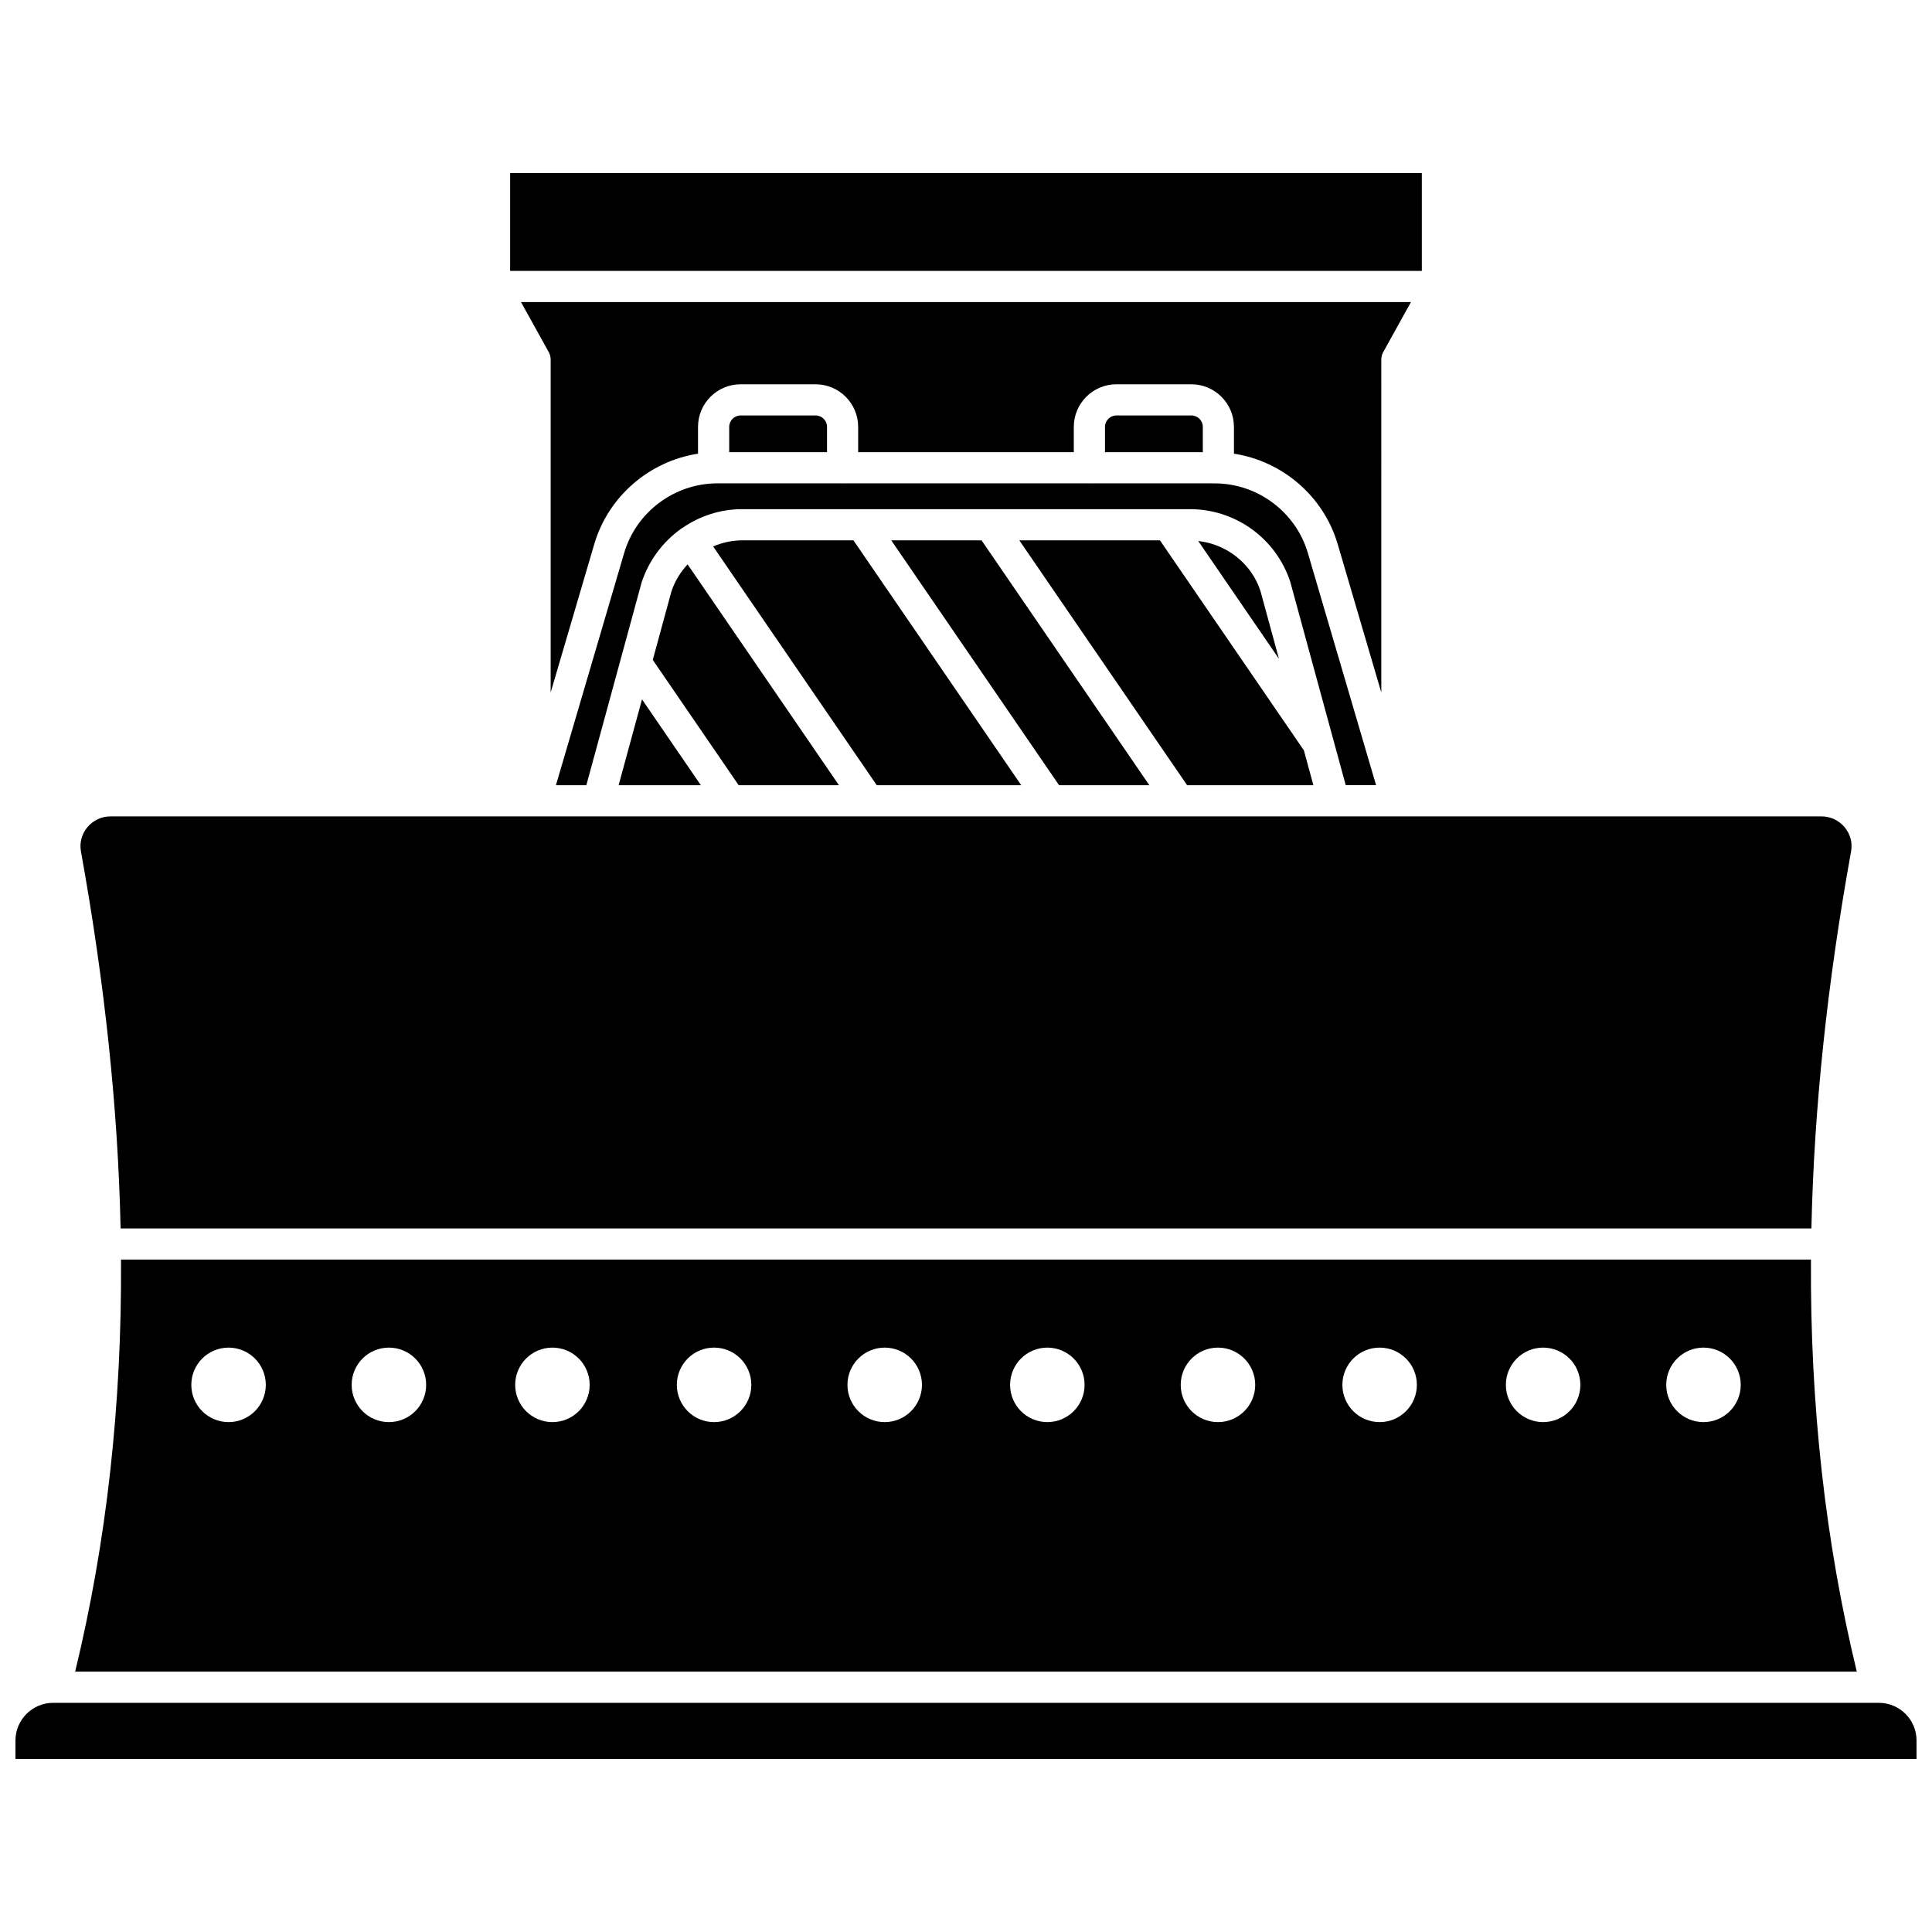
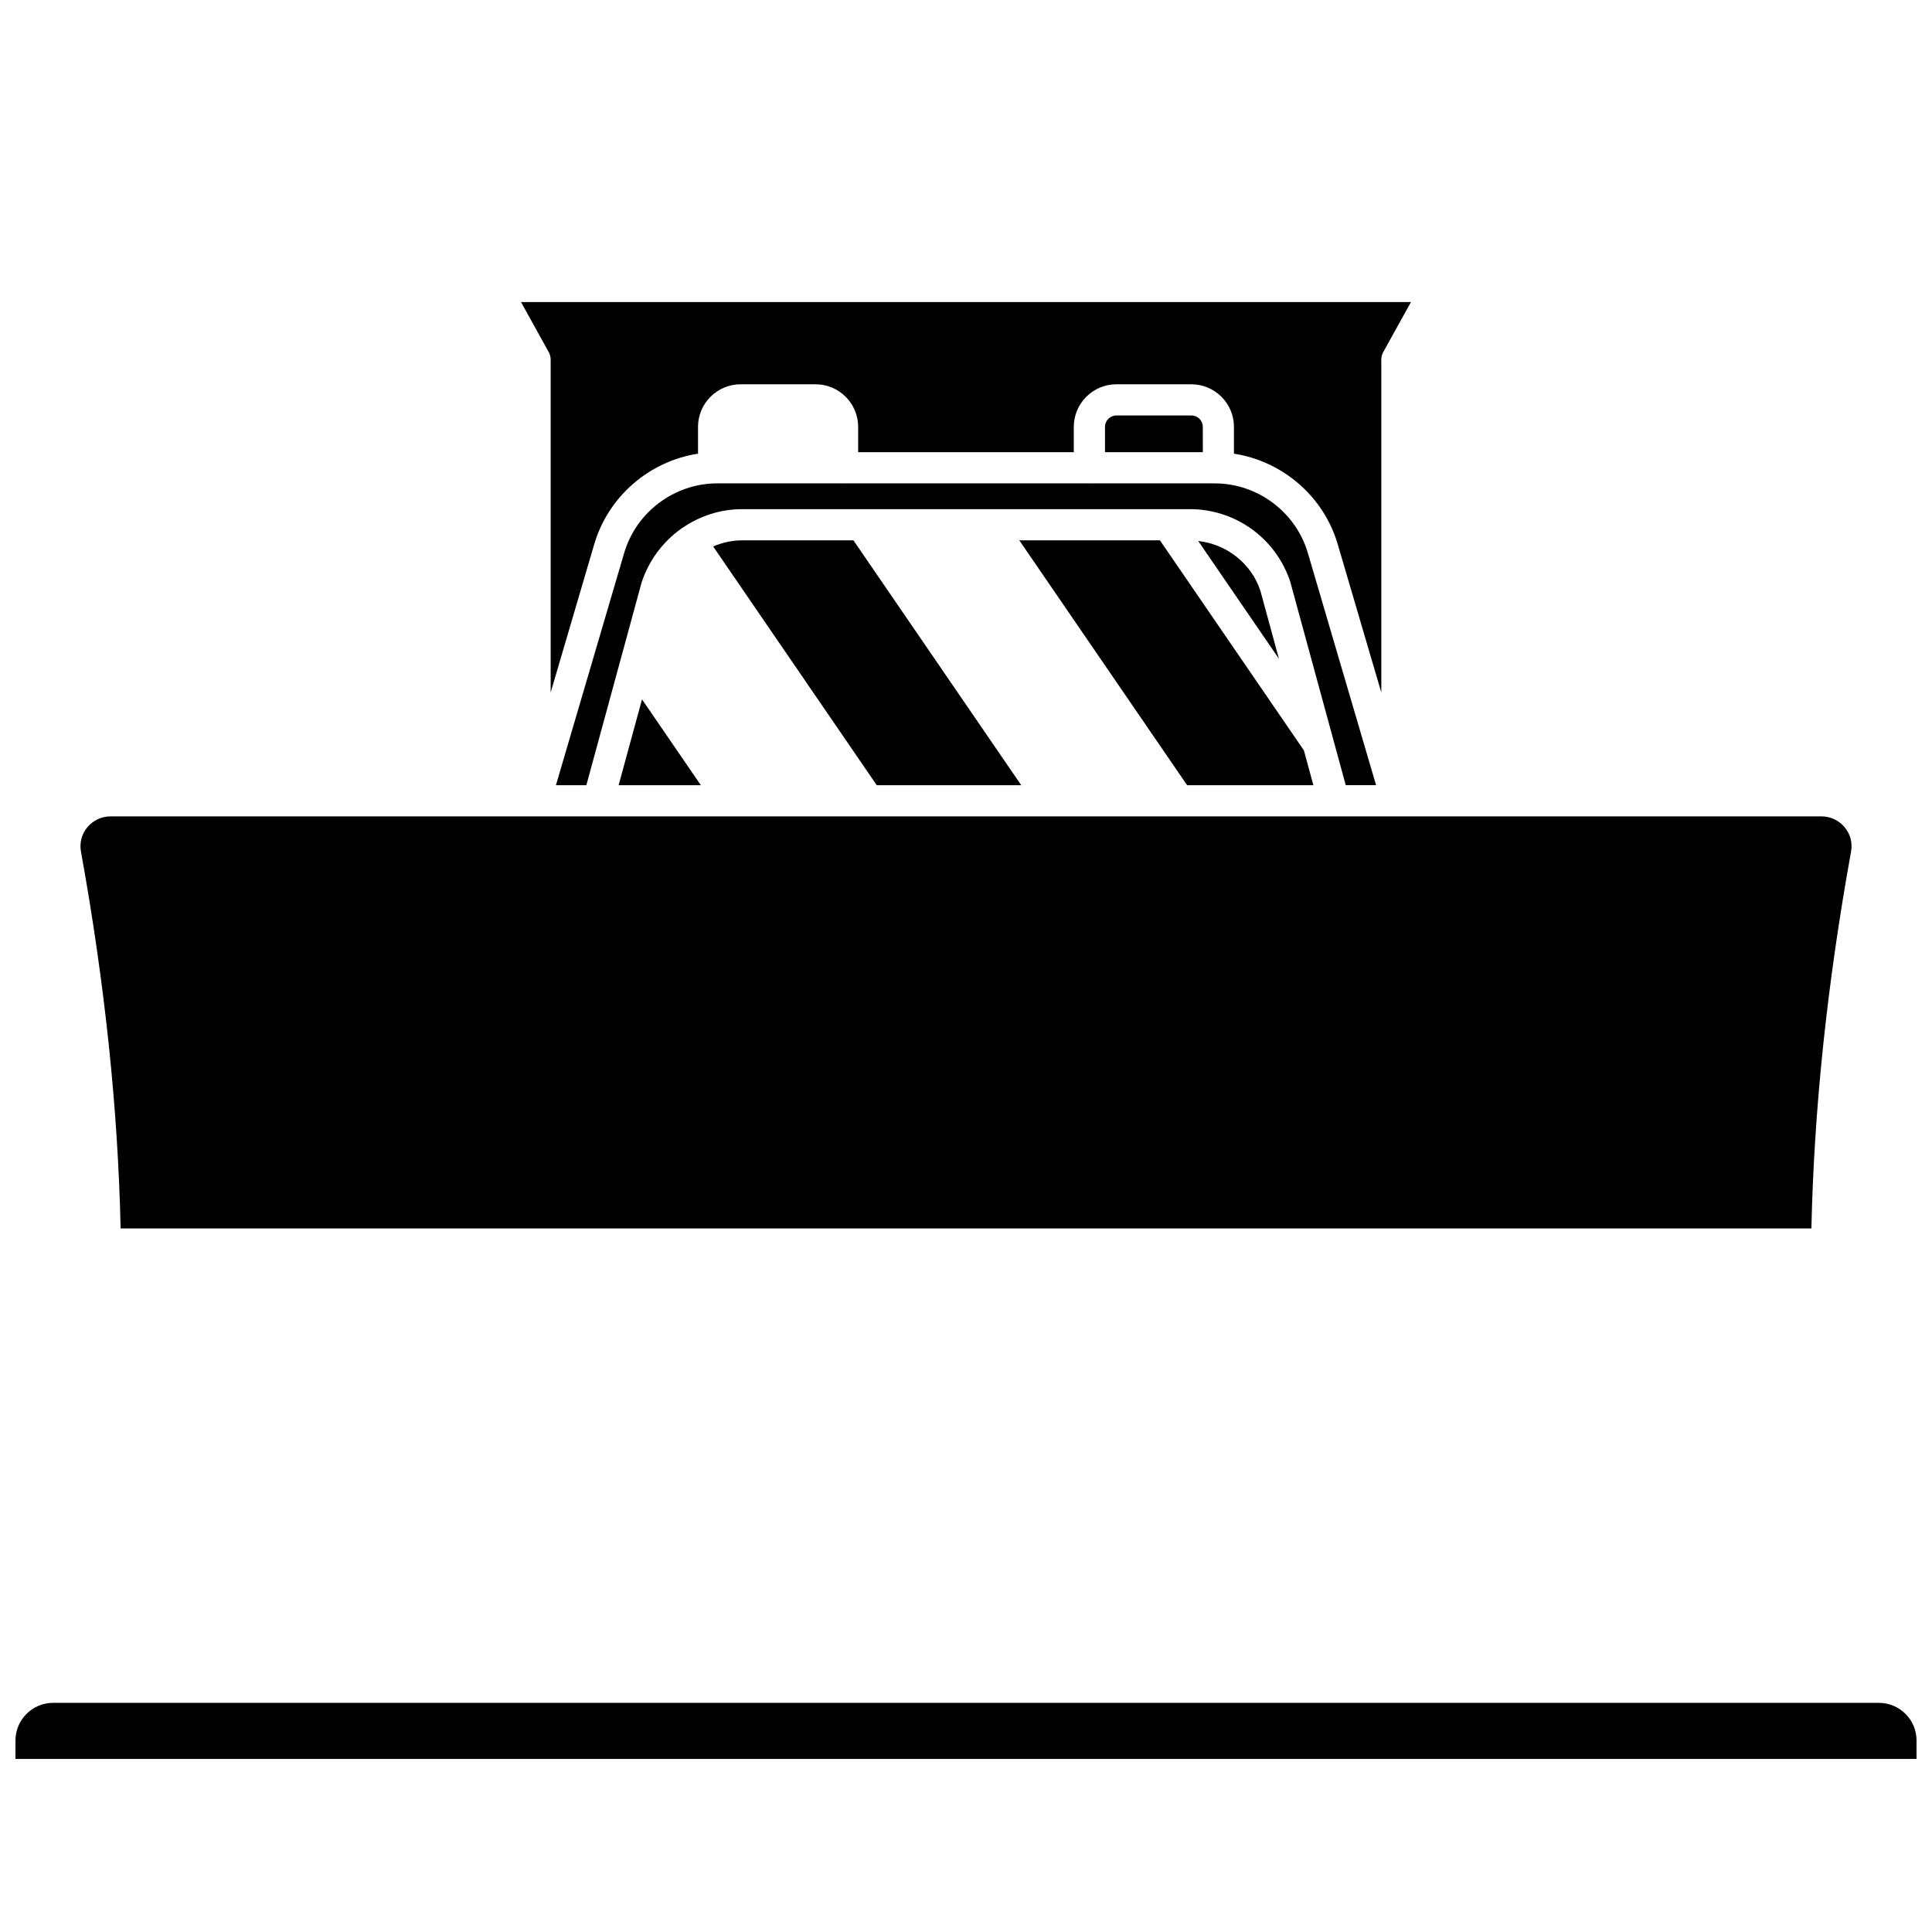
<svg xmlns="http://www.w3.org/2000/svg" width="800px" height="800px" version="1.1" viewBox="144 144 512 512">
  <defs>
    <clipPath id="a">
      <path d="m148.09 595h503.81v16h-503.81z" />
    </clipPath>
  </defs>
  <path d="m508.68 352.09-18.086-61.543c-3.191-10.859-13.332-18.445-24.652-18.445l-33.113-0.004c-0.047 0-0.082 0.023-0.129 0.023s-0.082-0.023-0.129-0.023h-65.145c-0.047 0-0.082 0.023-0.129 0.023s-0.082-0.023-0.129-0.023h-33.105c-11.324 0-21.457 7.586-24.652 18.445l-18.086 61.543h8.059l14.652-53.746c1.977-5.965 5.738-10.867 10.539-14.27 0.039-0.027 0.059-0.07 0.094-0.098 0.066-0.047 0.145-0.051 0.211-0.09 4.555-3.137 10.008-4.953 15.801-4.953h118.65c12.082 0 22.766 7.711 26.582 19.188l14.719 53.961 8.047 0.004z" />
-   <path d="m360.14 254.1h-19.863c-1.672 0-3.031 1.363-3.031 3.031v6.703h25.926v-6.703c0-1.672-1.359-3.031-3.031-3.031z" />
  <path d="m510.06 239.3c0-0.699 0.176-1.387 0.516-2.004l7.344-13.246h-235.85l7.344 13.246c0.34 0.609 0.516 1.301 0.516 2.004v88.219l11.555-39.312c3.731-12.707 14.66-22.008 27.496-23.977v-7.102c0-6.227 5.066-11.289 11.289-11.289h19.863c6.227 0 11.289 5.066 11.289 11.289v6.703h57.145v-6.703c0-6.227 5.066-11.289 11.289-11.289h19.863c6.227 0 11.289 5.066 11.289 11.289v7.102c12.836 1.969 23.766 11.27 27.496 23.977l11.555 39.312z" />
  <path d="m175.96 469.55h448.08c0.691-31.625 4.168-64.816 10.516-99.922 0.414-2.277-0.211-4.609-1.707-6.402-1.523-1.828-3.766-2.879-6.144-2.879h-112.49-0.012-0.012-16.703-0.016-0.012-324.16c-2.379 0-4.621 1.051-6.144 2.879-1.496 1.793-2.117 4.125-1.707 6.398 6.344 35.109 9.824 68.297 10.512 99.926z" />
  <path d="m459.73 254.1h-19.863c-1.672 0-3.031 1.363-3.031 3.031v6.703h25.926l-0.004-6.703c0-1.672-1.355-3.031-3.027-3.031z" />
-   <path d="m461.54 287.37 21.391 31.211-4.926-18.066c-2.398-7.188-8.883-12.289-16.465-13.145z" />
-   <path d="m366.33 352.09-40.109-58.531c-1.875 2.023-3.379 4.43-4.285 7.172l-4.945 18.148 22.758 33.207z" />
+   <path d="m461.54 287.37 21.391 31.211-4.926-18.066c-2.398-7.188-8.883-12.289-16.465-13.145" />
  <path d="m492.06 352.09-2.516-9.234-38.145-55.656h-37.27l44.473 64.891z" />
  <path d="m307.94 352.09h21.793l-15.594-22.75z" />
  <path d="m414.64 352.09-44.469-64.891h-29.5c-2.715 0-5.297 0.602-7.684 1.613l43.359 63.273z" />
-   <path d="m448.59 352.09-44.469-64.891h-23.93l44.473 64.891z" />
-   <path d="m279.19 189.86h241.61v25.93h-241.61z" />
-   <path d="m623.93 477.8h-447.86c0.234 38.566-3.816 74.773-12.152 109.2h472.15c-8.332-34.422-12.383-70.637-12.145-109.2zm-419.36 43.074c-5.449 0-9.871-4.418-9.871-9.871 0-5.449 4.418-9.871 9.871-9.871 5.449 0 9.871 4.418 9.871 9.871-0.004 5.453-4.422 9.871-9.871 9.871zm42.496 0c-5.449 0-9.871-4.418-9.871-9.871 0-5.449 4.418-9.871 9.871-9.871 5.449 0 9.871 4.418 9.871 9.871 0 5.453-4.418 9.871-9.871 9.871zm43.332 0c-5.449 0-9.871-4.418-9.871-9.871 0-5.449 4.418-9.871 9.871-9.871 5.449 0 9.871 4.418 9.871 9.871 0 5.453-4.418 9.871-9.871 9.871zm42.84 0c-5.449 0-9.871-4.418-9.871-9.871 0-5.449 4.418-9.871 9.871-9.871 5.449 0 9.871 4.418 9.871 9.871 0 5.453-4.422 9.871-9.871 9.871zm45.219 0c-5.449 0-9.871-4.418-9.871-9.871 0-5.449 4.418-9.871 9.871-9.871 5.449 0 9.871 4.418 9.871 9.871 0 5.453-4.418 9.871-9.871 9.871zm43.098 0c-5.449 0-9.871-4.418-9.871-9.871 0-5.449 4.418-9.871 9.871-9.871 5.449 0 9.871 4.418 9.871 9.871 0 5.453-4.422 9.871-9.871 9.871zm45.219 0c-5.449 0-9.871-4.418-9.871-9.871 0-5.449 4.418-9.871 9.871-9.871 5.449 0 9.871 4.418 9.871 9.871 0 5.453-4.422 9.871-9.871 9.871zm42.84 0c-5.449 0-9.871-4.418-9.871-9.871 0-5.449 4.418-9.871 9.871-9.871 5.449 0 9.871 4.418 9.871 9.871 0 5.453-4.418 9.871-9.871 9.871zm43.332 0c-5.449 0-9.871-4.418-9.871-9.871 0-5.449 4.418-9.871 9.871-9.871 5.449 0 9.871 4.418 9.871 9.871 0 5.453-4.418 9.871-9.871 9.871zm42.496 0c-5.449 0-9.871-4.418-9.871-9.871 0-5.449 4.418-9.871 9.871-9.871 5.449 0 9.871 4.418 9.871 9.871 0 5.453-4.418 9.871-9.871 9.871z" />
  <g clip-path="url(#a)">
    <path d="m641.92 595.27h-483.84c-5.504 0-9.984 4.477-9.984 9.98v4.894h503.81v-4.894c0-5.504-4.481-9.98-9.984-9.98z" />
  </g>
</svg>